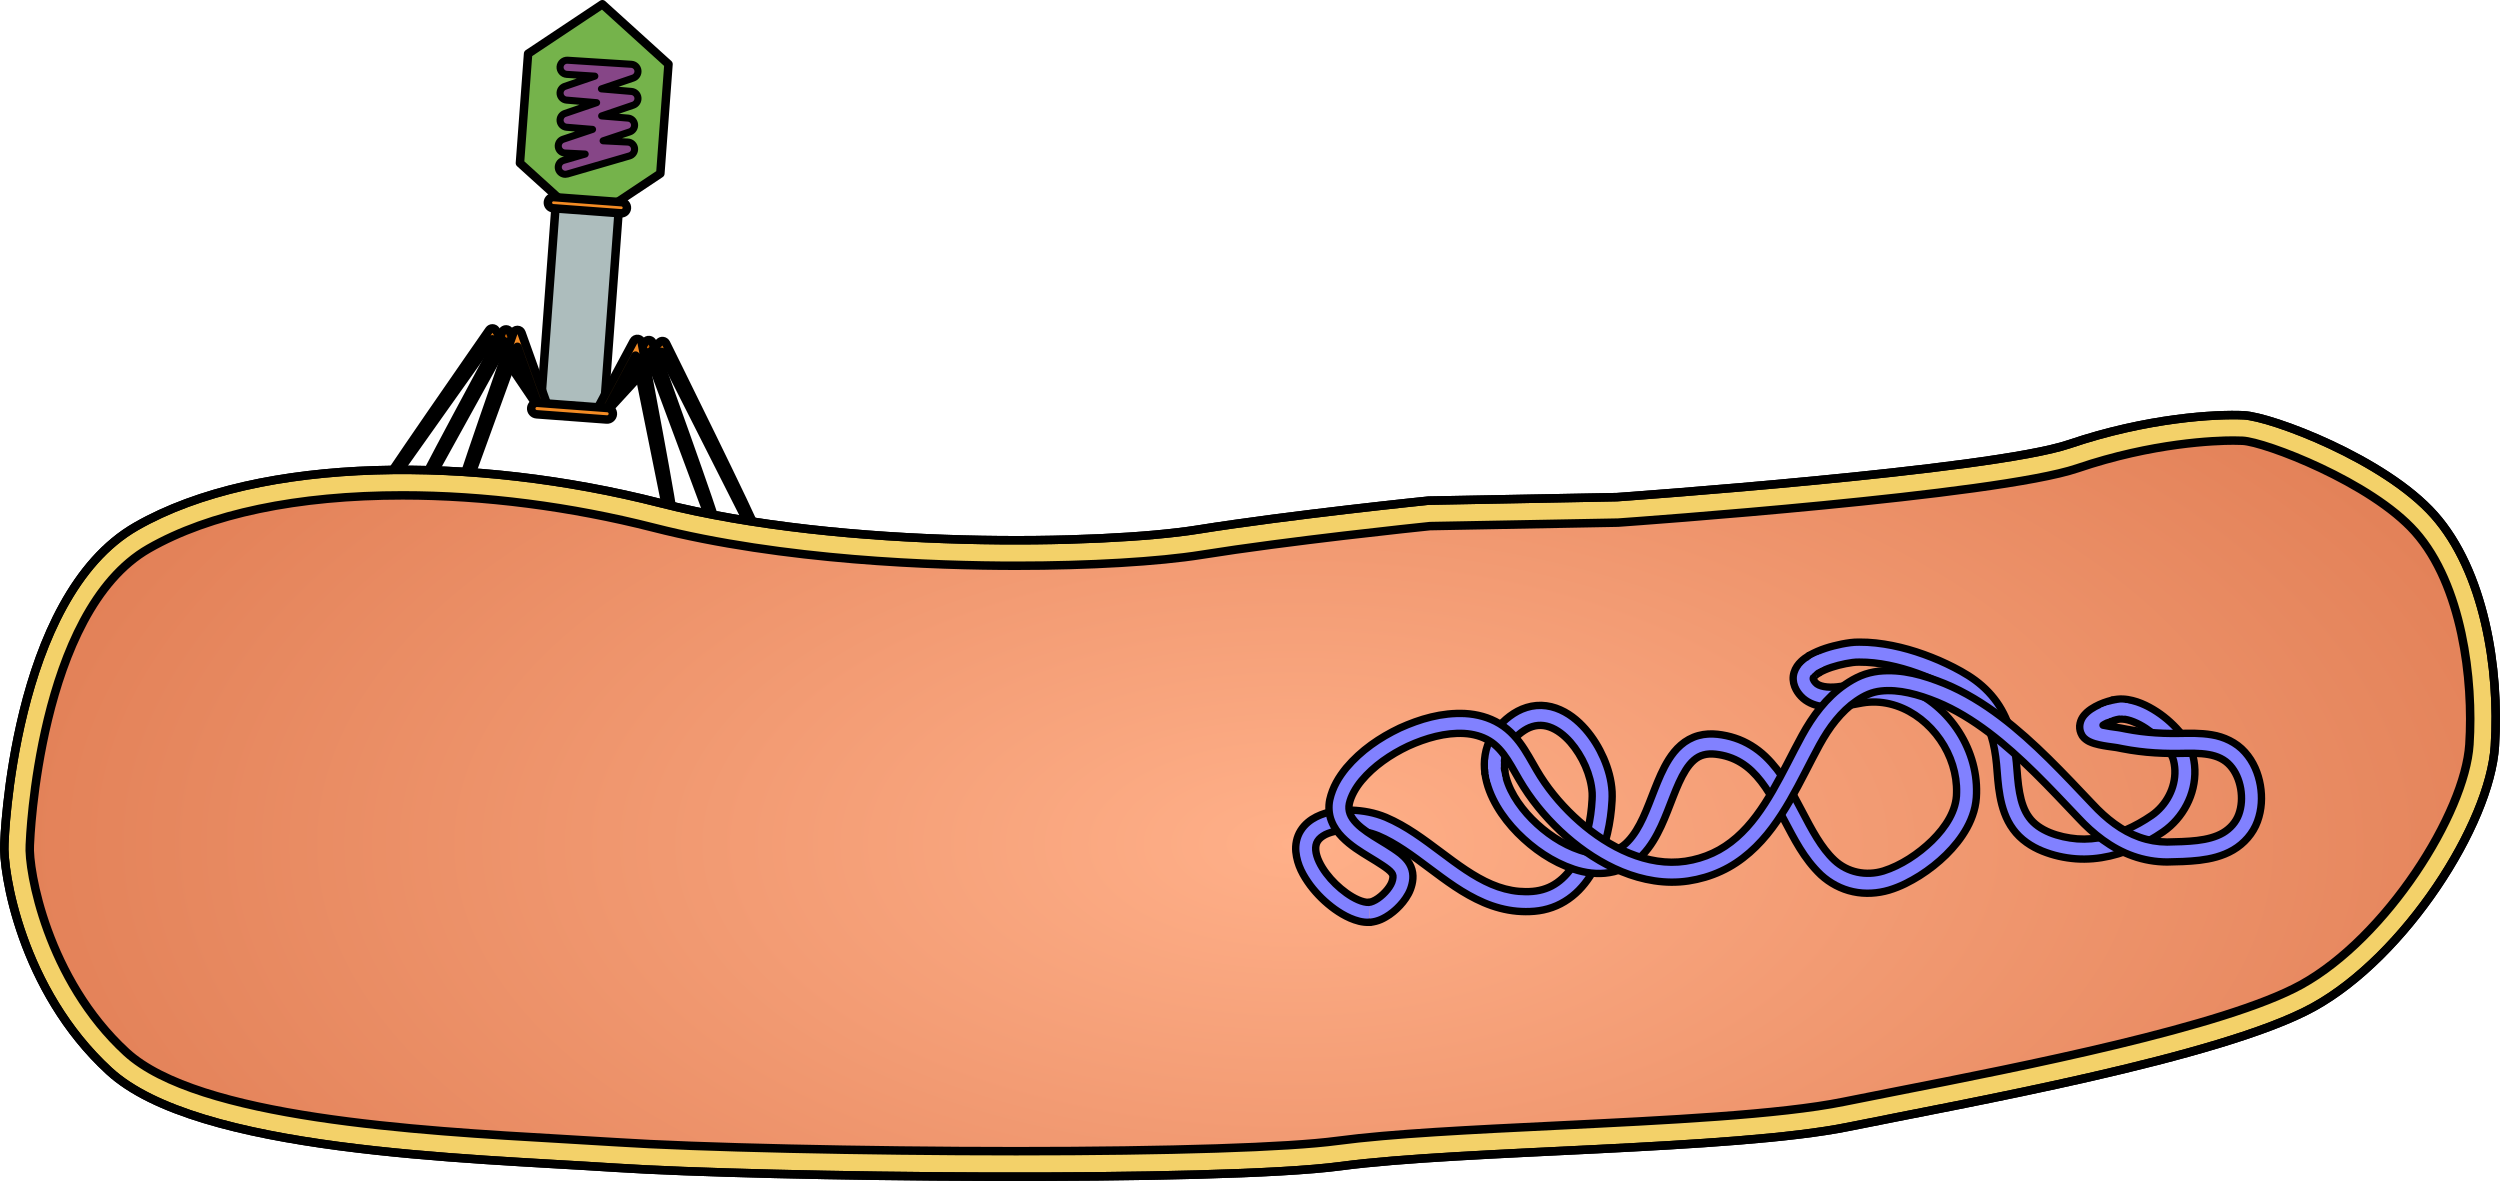
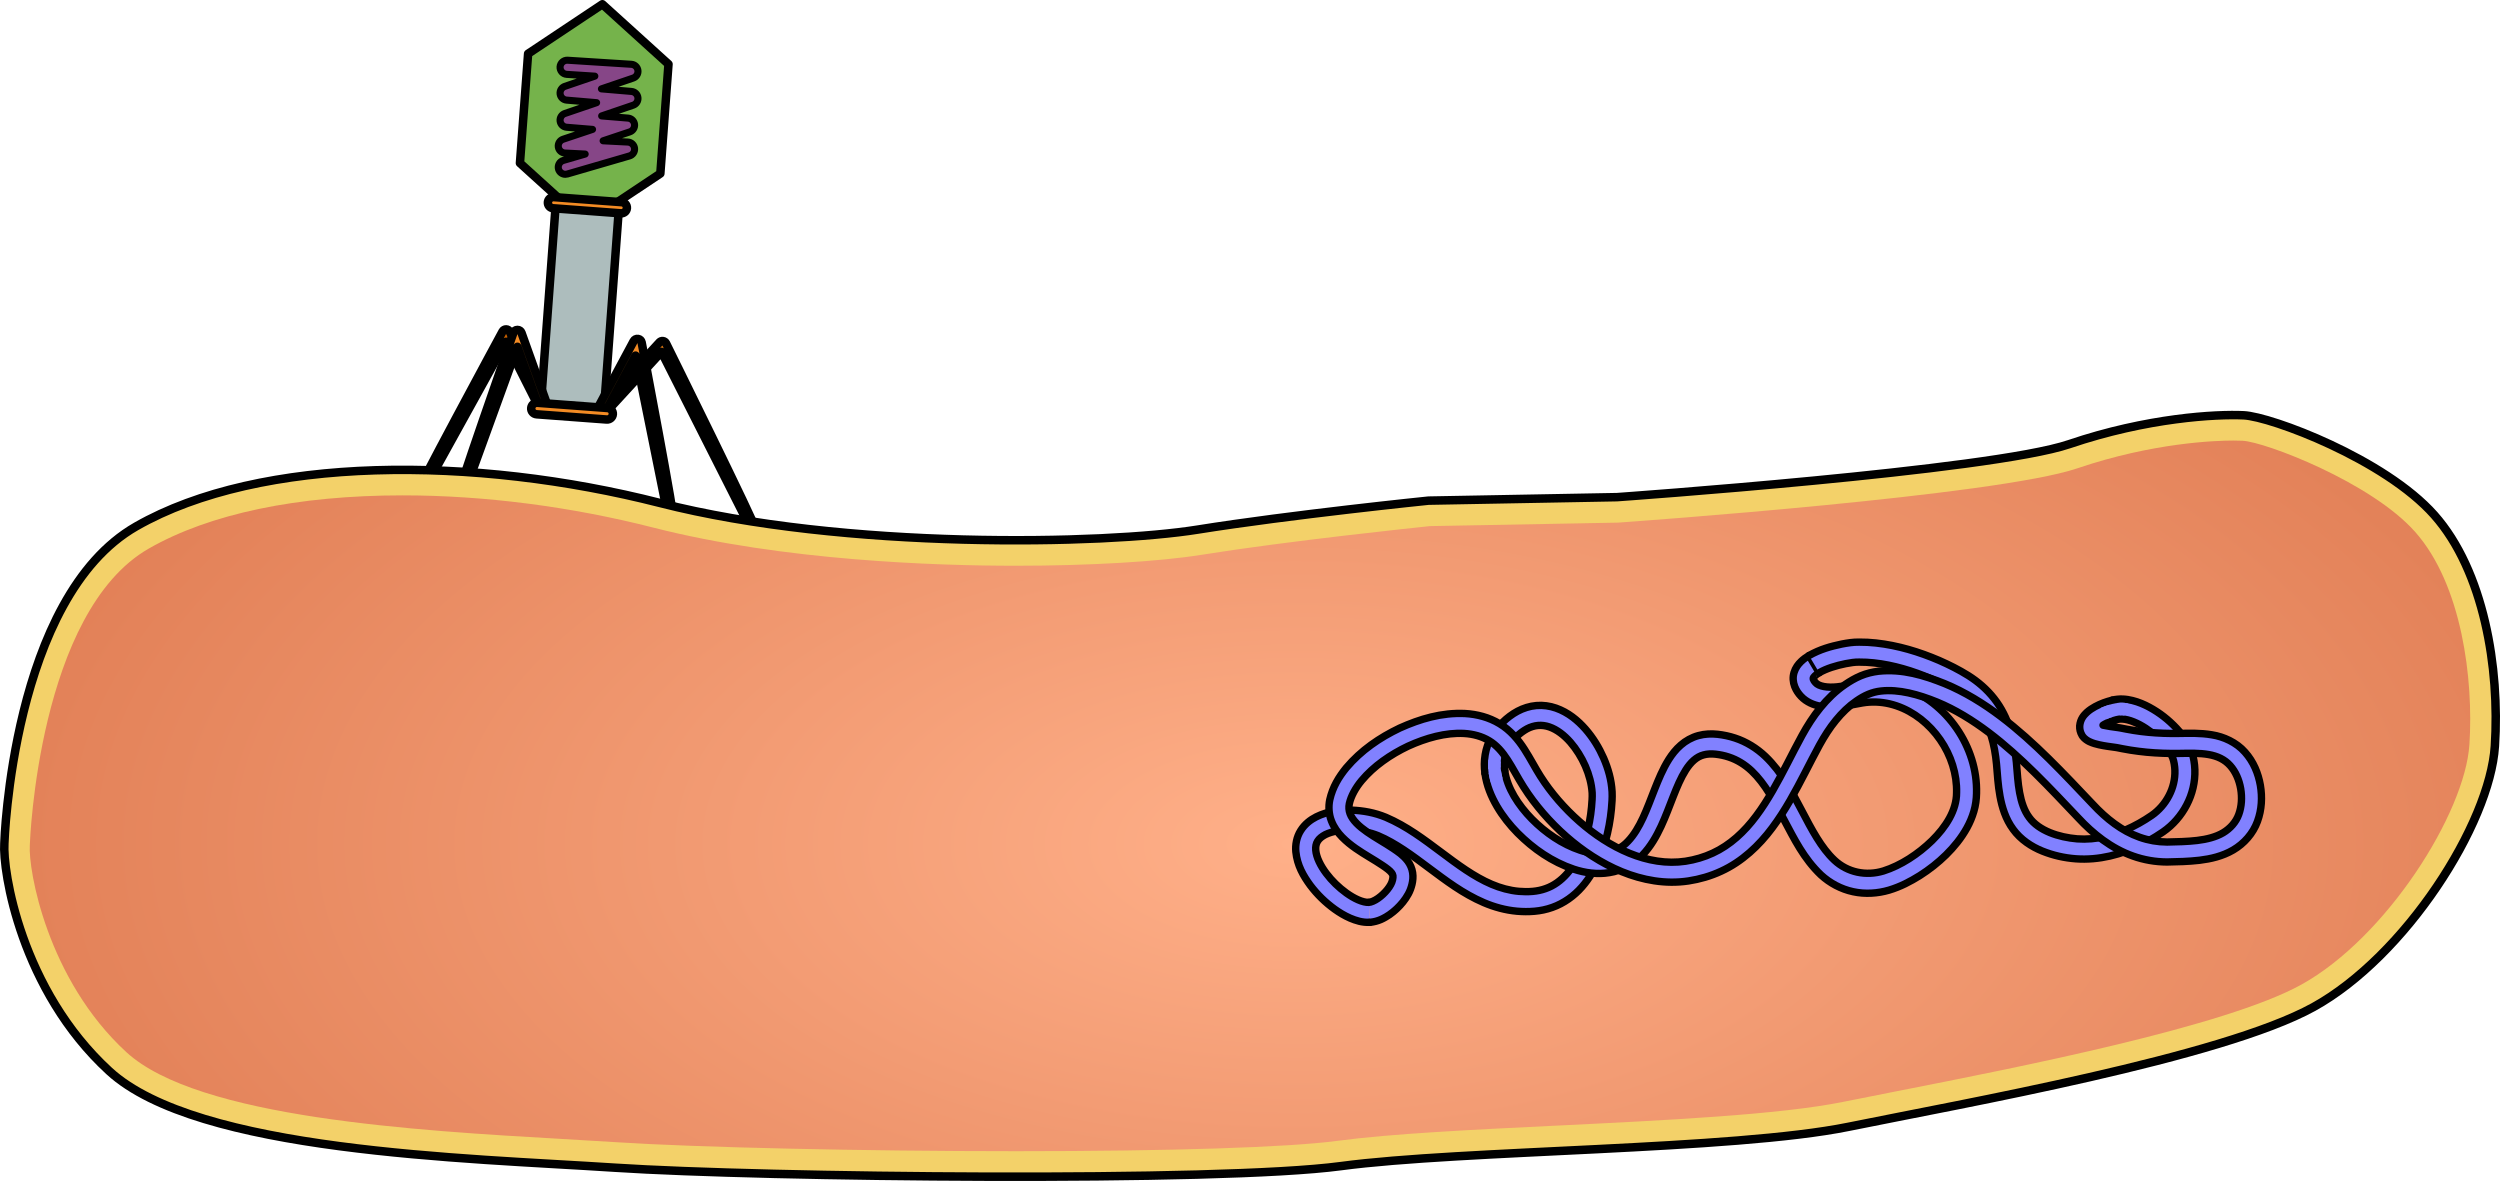
<svg xmlns="http://www.w3.org/2000/svg" version="1.1" id="Layer_1" x="0px" y="0px" width="294.147px" height="138.949px" viewBox="0 0 294.147 138.949" enable-background="new 0 0 294.147 138.949" xml:space="preserve">
  <g>
    <g>
      <g>
        <g>
          <g>
            <g>
              <polygon fill="#75B34B" stroke="#000000" stroke-linecap="round" stroke-linejoin="round" stroke-miterlimit="10" points="        70.875,0.5 62.136,6.319 62.136,6.319 62.136,6.319 61.176,19.188 68.956,26.239 77.695,20.42 78.654,7.55       " />
              <g>
                <path fill="#864687" stroke="#000000" stroke-width="0.834" stroke-linecap="round" stroke-linejoin="round" stroke-miterlimit="10" d="         M66.517,20.508c-0.361,0-0.694-0.236-0.8-0.601c-0.129-0.442,0.125-0.904,0.567-1.033l2.565-0.746l-2.375-0.12         c-0.401-0.02-0.729-0.323-0.784-0.72c-0.054-0.397,0.182-0.777,0.562-0.904l3.465-1.159l-3.055-0.252         c-0.394-0.033-0.711-0.337-0.759-0.729c-0.049-0.392,0.185-0.764,0.558-0.891l3.734-1.272l-3.536-0.301         c-0.393-0.033-0.709-0.338-0.756-0.729c-0.048-0.392,0.185-0.763,0.558-0.89l3.524-1.2l-3.308-0.211         c-0.46-0.029-0.808-0.426-0.779-0.885c0.03-0.459,0.428-0.803,0.885-0.779l7.501,0.479c0.397,0.025,0.721,0.328,0.773,0.722         c0.052,0.394-0.181,0.771-0.558,0.899l-3.734,1.272l3.536,0.301c0.393,0.033,0.709,0.338,0.756,0.729         c0.048,0.392-0.185,0.763-0.558,0.89l-3.708,1.263l3.107,0.256c0.395,0.033,0.711,0.338,0.76,0.731         c0.047,0.393-0.188,0.765-0.563,0.891l-3.132,1.048l2.91,0.148c0.406,0.021,0.738,0.332,0.786,0.736         c0.047,0.405-0.204,0.784-0.595,0.897l-7.313,2.128C66.672,20.497,66.593,20.508,66.517,20.508z" />
              </g>
              <rect x="64.497" y="23.787" transform="matrix(-0.997 -0.074 0.074 -0.997 133.568 77.169)" fill="#ADBDBD" stroke="#000000" stroke-linecap="round" stroke-linejoin="round" stroke-miterlimit="10" width="7.448" height="24.622" />
              <g>
                <path fill="#C96100" stroke="#000000" stroke-linecap="round" stroke-linejoin="round" stroke-miterlimit="10" d="         M48.603,59.411c0.177,0.013,0.353-0.075,0.444-0.24l10.476-18.949l4.096,8.12c0.116,0.231,0.397,0.324,0.628,0.207         c0.231-0.116,0.323-0.398,0.207-0.628L59.96,39.01c-0.078-0.155-0.231-0.254-0.409-0.257         c-0.173-0.003-0.334,0.09-0.418,0.241c0,0-10.947,20.234-10.721,20.359C48.473,59.388,48.538,59.406,48.603,59.411z" />
-                 <path fill="#E17A11" stroke="#000000" stroke-linecap="round" stroke-linejoin="round" stroke-miterlimit="10" d="         M44.071,59.073c0.158,0.012,0.318-0.057,0.417-0.196L57.93,39.924l5.719,8.47c0.145,0.214,0.435,0.27,0.649,0.126         c0.214-0.144,0.27-0.435,0.126-0.649l-6.097-9.03c-0.086-0.127-0.23-0.204-0.382-0.206c-0.154-0.002-0.298,0.072-0.387,0.197         c0,0-13.933,20.008-13.722,20.157C43.907,59.039,43.989,59.067,44.071,59.073z" />
-                 <path fill="#C96100" stroke="#000000" stroke-linecap="round" stroke-linejoin="round" stroke-miterlimit="10" d="         M84.164,62.063c-0.177-0.013-0.338-0.126-0.404-0.303l-7.55-20.293l-5.255,7.423c-0.149,0.211-0.441,0.261-0.652,0.111         c-0.211-0.149-0.261-0.441-0.111-0.652l5.766-8.146c0.1-0.142,0.267-0.217,0.443-0.194c0.172,0.022,0.317,0.138,0.378,0.301         c0,0,7.825,21.634,7.583,21.724C84.296,62.059,84.229,62.067,84.164,62.063z" />
                <path fill="#E17A11" stroke="#000000" stroke-linecap="round" stroke-linejoin="round" stroke-miterlimit="10" d="         M88.696,62.4c-0.158-0.012-0.306-0.104-0.383-0.256L77.83,41.407l-6.912,7.528c-0.175,0.19-0.471,0.203-0.661,0.028         c-0.19-0.175-0.203-0.471-0.028-0.661l7.369-8.026c0.104-0.113,0.257-0.168,0.409-0.147c0.152,0.021,0.284,0.115,0.353,0.252         c0,0,10.812,21.853,10.581,21.969C88.863,62.391,88.778,62.407,88.696,62.4z" />
              </g>
              <path fill="#F38B24" stroke="#000000" stroke-linecap="round" stroke-linejoin="round" stroke-miterlimit="10" d="        M65.069,24.503l7.988,0.596c0.362,0.027,0.677-0.245,0.704-0.606s-0.245-0.677-0.606-0.704l-7.988-0.596        c-0.362-0.027-0.677,0.245-0.704,0.606S64.707,24.476,65.069,24.503z" />
              <g>
                <linearGradient id="SVGID_1_" gradientUnits="userSpaceOnUse" x1="1525.467" y1="188.772" x2="1535.1" y2="188.772" gradientTransform="matrix(-0.997 -0.074 -0.074 0.997 1607.389 -26.09)">
                  <stop offset="0" style="stop-color:#A4BABA" />
                  <stop offset="0.324" style="stop-color:#BECCCC" />
                  <stop offset="0.789" style="stop-color:#4C6A74" />
                  <stop offset="1" style="stop-color:#9AAEAE" />
                </linearGradient>
                <path fill="url(#SVGID_1_)" d="M63.129,48.745l8.252,0.615c0.374,0.028,0.7-0.253,0.727-0.627         c0.028-0.374-0.253-0.7-0.627-0.727l-8.252-0.615c-0.374-0.028-0.7,0.253-0.727,0.627         C62.474,48.391,62.755,48.717,63.129,48.745z" />
                <path fill="#F38B24" stroke="#000000" stroke-linecap="round" stroke-linejoin="round" stroke-miterlimit="10" d="         M53.591,59.819c0.219,0.016,0.432-0.113,0.51-0.331l6.778-18.682l2.683,7.495c0.094,0.262,0.382,0.399,0.644,0.304         c0.262-0.094,0.398-0.382,0.304-0.644l-3.154-8.811c-0.071-0.2-0.262-0.335-0.473-0.334c-0.212,0-0.402,0.132-0.474,0.332         c0,0-7.215,20.546-6.954,20.641C53.501,59.806,53.546,59.816,53.591,59.819z" />
                <path fill="#F38B24" stroke="#000000" stroke-linecap="round" stroke-linejoin="round" stroke-miterlimit="10" d="         M79.171,61.726c-0.219-0.016-0.41-0.176-0.456-0.403l-3.933-19.481l-3.765,7.014c-0.132,0.245-0.437,0.338-0.682,0.206         c-0.245-0.131-0.337-0.437-0.205-0.682l4.425-8.245c0.1-0.187,0.309-0.293,0.517-0.26c0.21,0.031,0.378,0.191,0.42,0.399         c0,0,4.088,21.389,3.816,21.444C79.262,61.727,79.216,61.73,79.171,61.726z" />
                <path fill="#F38B24" stroke="#000000" stroke-linecap="round" stroke-linejoin="round" stroke-miterlimit="10" d="         M63.129,48.745l8.252,0.615c0.374,0.028,0.7-0.253,0.727-0.627c0.028-0.374-0.253-0.7-0.627-0.727l-8.252-0.615         c-0.374-0.028-0.7,0.253-0.727,0.627C62.474,48.391,62.755,48.717,63.129,48.745z" />
              </g>
            </g>
          </g>
        </g>
      </g>
    </g>
    <g>
      <path fill="#F3D169" stroke="#000000" stroke-linecap="round" stroke-linejoin="round" stroke-miterlimit="10" d="M0.515,99.222    c0,0,0.877-28.916,15.507-37.287s39.865-8.314,61.605-2.761s52.346,4.892,63.268,3.142c10.921-1.75,27.177-3.411,27.177-3.411    l22.183-0.411c0,0,43.987-3.105,53.194-6.231c9.207-3.125,17.315-3.552,20.544-3.4c3.228,0.152,16.582,5.149,22.419,11.733    s7.726,17.997,7.132,27.191s-10.548,24.74-21.344,30.703s-41.139,11.328-54.696,14.087s-45.425,2.714-59.751,4.628    c-14.326,1.914-67.847,1.334-85.426,0.183c-17.579-1.152-49.094-1.827-59.483-11.376S0.292,102.444,0.515,99.222z" />
      <radialGradient id="SVGID_2_" cx="152.387" cy="99.298" r="214" gradientTransform="matrix(1 0 0 0.5 0 49.649)" gradientUnits="userSpaceOnUse">
        <stop offset="0" style="stop-color:#FFB089" />
        <stop offset="1" style="stop-color:#D76E44" />
      </radialGradient>
      <path fill="url(#SVGID_2_)" d="M119.563,135.448c-17.91,0-37.693-0.444-47.041-1.056c-1.981-0.13-4.14-0.254-6.424-0.385    c-17.04-0.978-42.791-2.454-51.225-10.206C5.541,115.226,3.308,102.318,3.508,99.43l0.006-0.114    C3.522,99.043,4.52,71.973,17.512,64.54c7.153-4.093,17.481-6.256,29.867-6.256c9.578,0,19.781,1.313,29.506,3.797    c15.276,3.903,33.284,4.485,42.659,4.485c8.632,0,16.791-0.481,21.825-1.288c10.213-1.638,25.361-3.219,26.884-3.376l22.135-0.411    l0.077-0.006c1.813-0.128,44.482-3.168,53.948-6.382c8.931-3.032,16.306-3.268,18.354-3.268c0.41,0,0.773,0.009,1.085,0.023    c2.642,0.124,15.129,4.877,20.314,10.727c5.504,6.207,6.879,17.351,6.383,25.007c-0.523,8.092-9.763,22.727-19.801,28.271    c-8.928,4.93-33.078,9.678-47.508,12.515c-2.359,0.464-4.501,0.885-6.337,1.259c-7.474,1.521-20.853,2.172-33.791,2.803    c-9.998,0.486-19.442,0.946-25.759,1.79C151.555,135.004,137.78,135.448,119.563,135.448z" />
      <g>
        <g>
          <path fill="#8181FF" stroke="#000000" stroke-width="0.87" stroke-linecap="round" stroke-linejoin="round" stroke-miterlimit="10" d="      M161.042,106.17c-0.307,0.023-0.785-0.094-1.245-0.297c-0.464-0.202-0.933-0.481-1.38-0.801      c-0.893-0.643-1.716-1.441-2.375-2.319c-0.654-0.868-1.165-1.87-1.233-2.726c-0.064-0.843,0.281-1.377,1.131-1.829      c1.695-0.822,4.283-0.645,6.199,0.123c2.091,0.885,4.013,2.325,5.977,3.795c1.969,1.466,4.009,3.033,6.466,4.085      c1.222,0.522,2.55,0.892,3.913,1.012c0.683,0.059,1.361,0.065,2.051,0.004c0.704-0.06,1.413-0.207,2.092-0.451      c1.365-0.48,2.573-1.359,3.488-2.407c0.926-1.05,1.598-2.246,2.107-3.472c0.508-1.23,0.857-2.498,1.094-3.778      c0.118-0.639,0.208-1.282,0.27-1.928c0.055-0.653,0.115-1.266,0.08-2.016c-0.08-1.423-0.462-2.735-0.994-3.97      c-0.541-1.231-1.245-2.389-2.149-3.422c-0.905-1.022-2.026-1.958-3.467-2.463c-0.716-0.248-1.512-0.365-2.298-0.298      c-0.787,0.066-1.543,0.314-2.205,0.663c-0.666,0.355-1.233,0.798-1.745,1.288c-0.518,0.494-0.981,1.075-1.34,1.728      c-0.742,1.304-0.968,2.884-0.76,4.298l2.328-0.313c-0.141-1.017,0.011-2,0.488-2.846c0.451-0.834,1.287-1.618,2.128-2.078      c0.852-0.451,1.745-0.532,2.64-0.221c0.895,0.309,1.751,0.978,2.467,1.794c1.416,1.639,2.425,3.868,2.562,5.961      c0.026,0.481-0.023,1.098-0.074,1.67c-0.055,0.579-0.135,1.156-0.241,1.727c-0.21,1.141-0.521,2.258-0.954,3.304      c-0.849,2.087-2.274,3.9-4.214,4.567c-0.479,0.172-0.986,0.278-1.508,0.323c-0.535,0.047-1.092,0.044-1.635-0.004      c-1.092-0.097-2.165-0.391-3.205-0.834c-2.088-0.889-4.011-2.332-5.977-3.803c-1.969-1.466-4.012-3.03-6.47-4.079      c-1.319-0.544-2.648-0.782-4.012-0.839c-1.359-0.035-2.781,0.1-4.169,0.787c-0.68,0.345-1.365,0.863-1.84,1.625      c-0.479,0.756-0.642,1.686-0.566,2.482c0.158,1.617,0.896,2.857,1.696,3.951c0.82,1.088,1.784,2.024,2.887,2.82      c0.555,0.395,1.147,0.755,1.81,1.044c0.666,0.279,1.399,0.531,2.329,0.489" />
          <path fill="#8181FF" stroke="#000000" stroke-width="0.87" stroke-linecap="round" stroke-linejoin="round" stroke-miterlimit="10" d="      M174.717,90.99c0.194,1.429,0.734,2.721,1.411,3.881c0.679,1.163,1.511,2.201,2.43,3.14c1.853,1.861,4.04,3.393,6.623,4.262      c1.277,0.421,2.753,0.646,4.195,0.396c1.447-0.224,2.867-0.991,3.855-2.039c1.001-1.041,1.664-2.24,2.214-3.412      c0.545-1.178,0.977-2.355,1.42-3.484c0.444-1.126,0.898-2.22,1.476-3.13c0.578-0.916,1.27-1.569,2.106-1.785      c0.423-0.117,0.894-0.138,1.392-0.085c0.531,0.06,1.062,0.168,1.56,0.335c1.003,0.329,1.905,0.889,2.696,1.635      c1.59,1.504,2.704,3.638,3.841,5.805c1.161,2.166,2.277,4.498,4.322,6.441c1.041,0.953,2.359,1.668,3.776,1.968      c1.415,0.309,2.887,0.207,4.225-0.184c1.358-0.409,2.506-1.016,3.626-1.715c1.108-0.704,2.143-1.514,3.086-2.44      c0.939-0.928,1.796-1.971,2.462-3.179c0.33-0.604,0.611-1.252,0.81-1.939c0.202-0.673,0.306-1.454,0.313-2.114      c0.078-2.741-0.809-5.433-2.338-7.642c-1.528-2.209-3.721-4.002-6.332-4.889c-1.301-0.441-2.701-0.638-4.085-0.55      c-0.687,0.034-1.405,0.181-1.973,0.292c-0.589,0.113-1.157,0.21-1.704,0.258c-1.093,0.113-2.126-0.045-2.513-0.503      c-0.101-0.098-0.23-0.299-0.252-0.371c-0.021-0.053-0.026-0.111-0.009-0.165c-0.025-0.04,0.281-0.399,0.701-0.628l-1.199-2.02      c-0.321,0.192-0.643,0.413-0.958,0.719c-0.157,0.154-0.31,0.325-0.454,0.538c-0.148,0.219-0.278,0.482-0.356,0.746      c-0.163,0.534-0.125,1.122,0.078,1.642c0.202,0.502,0.43,0.817,0.751,1.165c0.643,0.678,1.506,1.018,2.258,1.151      c0.766,0.14,1.48,0.125,2.157,0.066c1.357-0.103,2.615-0.494,3.619-0.543c1.073-0.069,2.157,0.082,3.187,0.431      c2.064,0.695,3.886,2.163,5.15,3.996c1.271,1.832,1.988,4.052,1.925,6.242c0,2.07-1.268,4.025-2.886,5.621      c-1.615,1.574-3.669,2.927-5.718,3.574c-2.045,0.622-4.229,0.176-5.768-1.27c-1.56-1.458-2.686-3.634-3.818-5.79      c-1.151-2.163-2.312-4.51-4.312-6.425c-0.996-0.945-2.23-1.721-3.569-2.156c-0.668-0.223-1.352-0.363-2.042-0.441      c-0.724-0.078-1.502-0.056-2.272,0.155c-0.768,0.209-1.492,0.614-2.064,1.12c-0.583,0.502-1.027,1.084-1.402,1.668      c-0.738,1.174-1.217,2.374-1.679,3.534c-0.902,2.294-1.696,4.614-3.134,6.117c-1.39,1.498-3.551,1.767-5.639,1.045      c-2.095-0.697-4.067-2.048-5.672-3.673c-1.588-1.621-2.901-3.636-3.19-5.688" />
          <path fill="#8181FF" stroke="#000000" stroke-width="0.87" stroke-linecap="round" stroke-linejoin="round" stroke-miterlimit="10" d="      M214.051,79.151c0.854-0.498,1.995-0.841,3.1-1.064c0.566-0.107,1.106-0.198,1.609-0.184c0.567-0.007,1.139,0.032,1.712,0.089      c2.292,0.249,4.583,0.938,6.747,1.869c1.071,0.469,2.158,1.016,3.111,1.609c0.951,0.604,1.79,1.326,2.455,2.174      c1.348,1.689,1.901,3.93,2.123,6.274c0.103,1.156,0.169,2.478,0.41,3.767c0.238,1.295,0.658,2.689,1.548,3.892      c0.879,1.211,2.161,2.046,3.429,2.557c1.27,0.512,2.589,0.81,3.944,0.912c2.713,0.199,5.403-0.505,7.733-1.677      c0.587-0.291,1.157-0.611,1.708-0.954c0.279-0.175,0.539-0.34,0.824-0.538c0.294-0.203,0.573-0.425,0.838-0.662      c1.058-0.949,1.876-2.149,2.378-3.484c0.497-1.332,0.665-2.812,0.415-4.241c-0.058-0.345-0.141-0.714-0.283-1.1      c-0.138-0.368-0.304-0.706-0.49-1.019c-0.369-0.624-0.799-1.171-1.266-1.673c-0.934-0.998-1.994-1.834-3.209-2.491      c-0.607-0.326-1.259-0.606-1.984-0.786c-0.36-0.09-0.74-0.155-1.145-0.17c-0.396-0.021-0.887,0.034-1.224,0.121l0.525,2.291      c0.746-0.211,1.768,0.106,2.719,0.614c0.953,0.511,1.851,1.218,2.597,2.018c0.373,0.4,0.704,0.829,0.961,1.264      c0.129,0.216,0.232,0.435,0.31,0.642c0.072,0.189,0.129,0.424,0.173,0.685c0.175,0.999,0.06,2.051-0.302,3.022      c-0.364,0.97-0.97,1.862-1.747,2.555c-0.192,0.174-0.396,0.336-0.61,0.482c-0.219,0.154-0.479,0.321-0.722,0.472      c-0.493,0.308-0.997,0.59-1.514,0.846c-2.055,1.031-4.306,1.598-6.521,1.436c-2.177-0.183-4.526-0.95-5.649-2.52      c-0.587-0.787-0.924-1.805-1.129-2.921c-0.21-1.134-0.269-2.276-0.382-3.57c-0.124-1.276-0.335-2.575-0.735-3.859      c-0.399-1.282-1.018-2.546-1.878-3.636c-0.853-1.092-1.913-1.993-3.039-2.705c-1.137-0.709-2.258-1.265-3.44-1.786      c-2.352-1.008-4.828-1.763-7.432-2.049c-0.653-0.067-1.31-0.11-1.974-0.102c-0.728-0.012-1.411,0.107-2.052,0.228      c-1.297,0.273-2.559,0.616-3.844,1.351" />
          <path fill="#8181FF" stroke="#000000" stroke-width="0.87" stroke-linecap="round" stroke-linejoin="round" stroke-miterlimit="10" d="      M161.191,108.516c0.981-0.086,1.673-0.483,2.288-0.894c0.608-0.427,1.127-0.918,1.588-1.487      c0.228-0.286,0.441-0.591,0.632-0.943c0.095-0.174,0.183-0.36,0.26-0.568c0.07-0.196,0.126-0.373,0.175-0.579      c0.096-0.399,0.15-0.865,0.075-1.363c-0.071-0.499-0.296-0.993-0.57-1.359c-0.562-0.739-1.166-1.106-1.696-1.475      c-0.523-0.351-1.091-0.695-1.605-1.006c-1.036-0.629-2.028-1.253-2.737-1.985c-0.722-0.745-1.012-1.468-0.84-2.298      c0.194-0.893,0.752-1.889,1.449-2.721c1.419-1.698,3.398-3.067,5.473-4.049c2.091-0.953,4.406-1.611,6.57-1.492      c1.076,0.06,2.113,0.342,2.965,0.861c0.86,0.516,1.549,1.308,2.167,2.268c0.622,0.958,1.18,2.064,1.879,3.164      c0.692,1.095,1.47,2.124,2.309,3.096c1.683,1.94,3.617,3.662,5.793,5.065c2.174,1.394,4.619,2.479,7.27,2.882      c1.321,0.203,2.687,0.221,4.028,0.019c1.324-0.202,2.623-0.577,3.848-1.148c2.467-1.129,4.471-3.033,6.005-5.098      c1.553-2.074,2.733-4.314,3.871-6.506c0.567-1.097,1.123-2.186,1.7-3.247c0.568-1.029,1.191-2.014,1.914-2.896      c0.718-0.884,1.529-1.672,2.435-2.29c0.935-0.645,1.82-1.045,2.868-1.161c2.103-0.241,4.429,0.408,6.587,1.289      c2.159,0.891,4.188,2.142,6.093,3.578c1.906,1.441,3.696,3.067,5.427,4.771c1.731,1.704,3.404,3.49,5.105,5.279      c1.723,1.859,3.867,3.593,6.443,4.5c1.281,0.457,2.648,0.691,4.005,0.697c1.307-0.026,2.5-0.049,3.832-0.202      c1.303-0.159,2.688-0.466,3.965-1.213c1.267-0.743,2.333-1.938,2.849-3.361c0.512-1.4,0.576-2.856,0.341-4.249      c-0.245-1.388-0.794-2.764-1.813-3.899c-1.005-1.147-2.511-1.821-3.88-2.036c-1.385-0.237-2.688-0.183-3.905-0.167      c-1.194,0.02-2.381-0.019-3.559-0.131c-0.587-0.057-1.175-0.128-1.757-0.223c-0.29-0.049-0.583-0.093-0.871-0.153l-0.435-0.085      l-0.273-0.052l-0.257-0.04c-0.63-0.087-1.206-0.159-1.73-0.277c-0.012-0.003-0.021-0.006-0.033-0.009      c0.063-0.04,0.126-0.081,0.196-0.118c0.424-0.231,0.947-0.425,1.424-0.536l-0.525-2.291c-0.72,0.173-1.363,0.409-2.022,0.763      c-0.328,0.18-0.657,0.387-0.994,0.693c-0.31,0.3-0.747,0.749-0.822,1.572c-0.018,0.416,0.067,0.763,0.28,1.126l0.025,0.038      l0.076,0.105c0.047,0.062,0.129,0.151,0.153,0.173c0.077,0.072,0.153,0.137,0.219,0.182c0.14,0.103,0.258,0.165,0.373,0.224      c0.442,0.209,0.788,0.289,1.136,0.372c0.679,0.152,1.327,0.228,1.914,0.311l0.199,0.03l0.18,0.035l0.471,0.093      c0.315,0.066,0.631,0.115,0.947,0.168c0.632,0.101,1.268,0.179,1.905,0.242c1.273,0.121,2.55,0.161,3.818,0.142      c1.238-0.022,2.412-0.054,3.459,0.131c1.05,0.18,1.912,0.588,2.546,1.301c1.276,1.416,1.692,3.915,1.011,5.749      c-0.324,0.898-0.992,1.651-1.839,2.155c-0.856,0.505-1.922,0.77-3.053,0.906c-1.114,0.133-2.387,0.161-3.54,0.184      c-1.104-0.006-2.195-0.193-3.234-0.563c-2.092-0.74-3.916-2.168-5.525-3.903c-1.689-1.778-3.383-3.586-5.159-5.335      c-1.776-1.749-3.637-3.442-5.661-4.971c-2.021-1.523-4.214-2.885-6.61-3.874c-2.37-0.947-4.936-1.75-7.768-1.45      c-0.702,0.088-1.411,0.256-2.09,0.539c-0.692,0.294-1.248,0.626-1.823,1.016c-1.129,0.77-2.097,1.721-2.929,2.743      c-0.837,1.024-1.534,2.129-2.153,3.254c-0.602,1.101-1.163,2.204-1.726,3.294c-1.126,2.172-2.26,4.304-3.662,6.175      c-1.392,1.869-3.088,3.448-5.118,4.378c-1.006,0.471-2.096,0.786-3.203,0.956c-1.095,0.163-2.217,0.151-3.33-0.018      c-2.229-0.337-4.391-1.278-6.351-2.536c-1.963-1.264-3.744-2.847-5.285-4.624c-0.768-0.891-1.477-1.831-2.102-2.817      c-0.623-0.978-1.175-2.075-1.891-3.184c-0.705-1.101-1.65-2.239-2.916-2.998c-1.256-0.762-2.67-1.12-4.049-1.2      c-2.776-0.133-5.332,0.643-7.701,1.709c-2.356,1.125-4.54,2.605-6.294,4.683c-0.861,1.06-1.601,2.241-1.941,3.761      c-0.163,0.781-0.112,1.679,0.186,2.454c0.295,0.778,0.768,1.418,1.271,1.933c1.017,1.034,2.15,1.71,3.207,2.36      c0.54,0.327,1.023,0.619,1.524,0.956c0.481,0.317,0.922,0.649,1.101,0.905c0.164,0.243,0.189,0.368,0.105,0.791      c-0.021,0.092-0.058,0.211-0.092,0.304c-0.03,0.08-0.073,0.173-0.126,0.269c-0.103,0.192-0.241,0.394-0.398,0.589      c-0.311,0.389-0.696,0.749-1.096,1.029c-0.392,0.28-0.84,0.466-1.094,0.478" />
        </g>
        <path fill="#8181FF" d="M247.796,84.632l-0.598-1.353c0.334-0.149,2.066-0.87,3.216-0.488l-0.467,1.404     C249.493,84.044,248.395,84.366,247.796,84.632z" />
-         <path fill="#8181FF" d="M213.064,79.441l-1.142-0.942c0.097-0.119,0.991-1.17,2.212-1.487l0.373,1.432     C213.859,78.612,213.233,79.235,213.064,79.441z" />
        <path fill="#8181FF" d="M175.4,92.055c-0.019-0.057-0.459-1.419-0.276-2.659l1.463,0.214c-0.13,0.886,0.215,1.974,0.219,1.984     L175.4,92.055z" />
      </g>
-       <path fill="none" stroke="#000000" stroke-linecap="round" stroke-linejoin="round" stroke-miterlimit="10" d="M119.563,135.448    c-17.91,0-37.693-0.444-47.041-1.056c-1.981-0.13-4.14-0.254-6.424-0.385c-17.04-0.978-42.791-2.454-51.225-10.206    C5.541,115.226,3.308,102.318,3.508,99.43l0.006-0.114C3.522,99.043,4.52,71.973,17.512,64.54    c7.153-4.093,17.481-6.256,29.867-6.256c9.578,0,19.781,1.313,29.506,3.797c15.276,3.903,33.284,4.485,42.659,4.485    c8.632,0,16.791-0.481,21.825-1.288c10.213-1.638,25.361-3.219,26.884-3.376l22.135-0.411l0.077-0.006    c1.813-0.128,44.482-3.168,53.948-6.382c8.931-3.032,16.306-3.268,18.354-3.268c0.41,0,0.773,0.009,1.085,0.023    c2.642,0.124,15.129,4.877,20.314,10.727c5.504,6.207,6.879,17.351,6.383,25.007c-0.523,8.092-9.763,22.727-19.801,28.271    c-8.928,4.93-33.078,9.678-47.508,12.515c-2.359,0.464-4.501,0.885-6.337,1.259c-7.474,1.521-20.853,2.172-33.791,2.803    c-9.998,0.486-19.442,0.946-25.759,1.79C151.555,135.004,137.78,135.448,119.563,135.448z" />
-       <path fill="none" stroke="#000000" stroke-linecap="round" stroke-linejoin="round" stroke-miterlimit="10" d="M0.515,99.222    c0,0,0.877-28.916,15.507-37.287s39.865-8.314,61.605-2.761s52.346,4.892,63.268,3.142c10.921-1.75,27.177-3.411,27.177-3.411    l22.183-0.411c0,0,43.987-3.105,53.194-6.231c9.207-3.125,17.315-3.552,20.544-3.4c3.228,0.152,16.582,5.149,22.419,11.733    s7.726,17.997,7.132,27.191s-10.548,24.74-21.344,30.703s-41.139,11.328-54.696,14.087s-45.425,2.714-59.751,4.628    c-14.326,1.914-67.847,1.334-85.426,0.183c-17.579-1.152-49.094-1.827-59.483-11.376S0.292,102.444,0.515,99.222z" />
    </g>
  </g>
</svg>